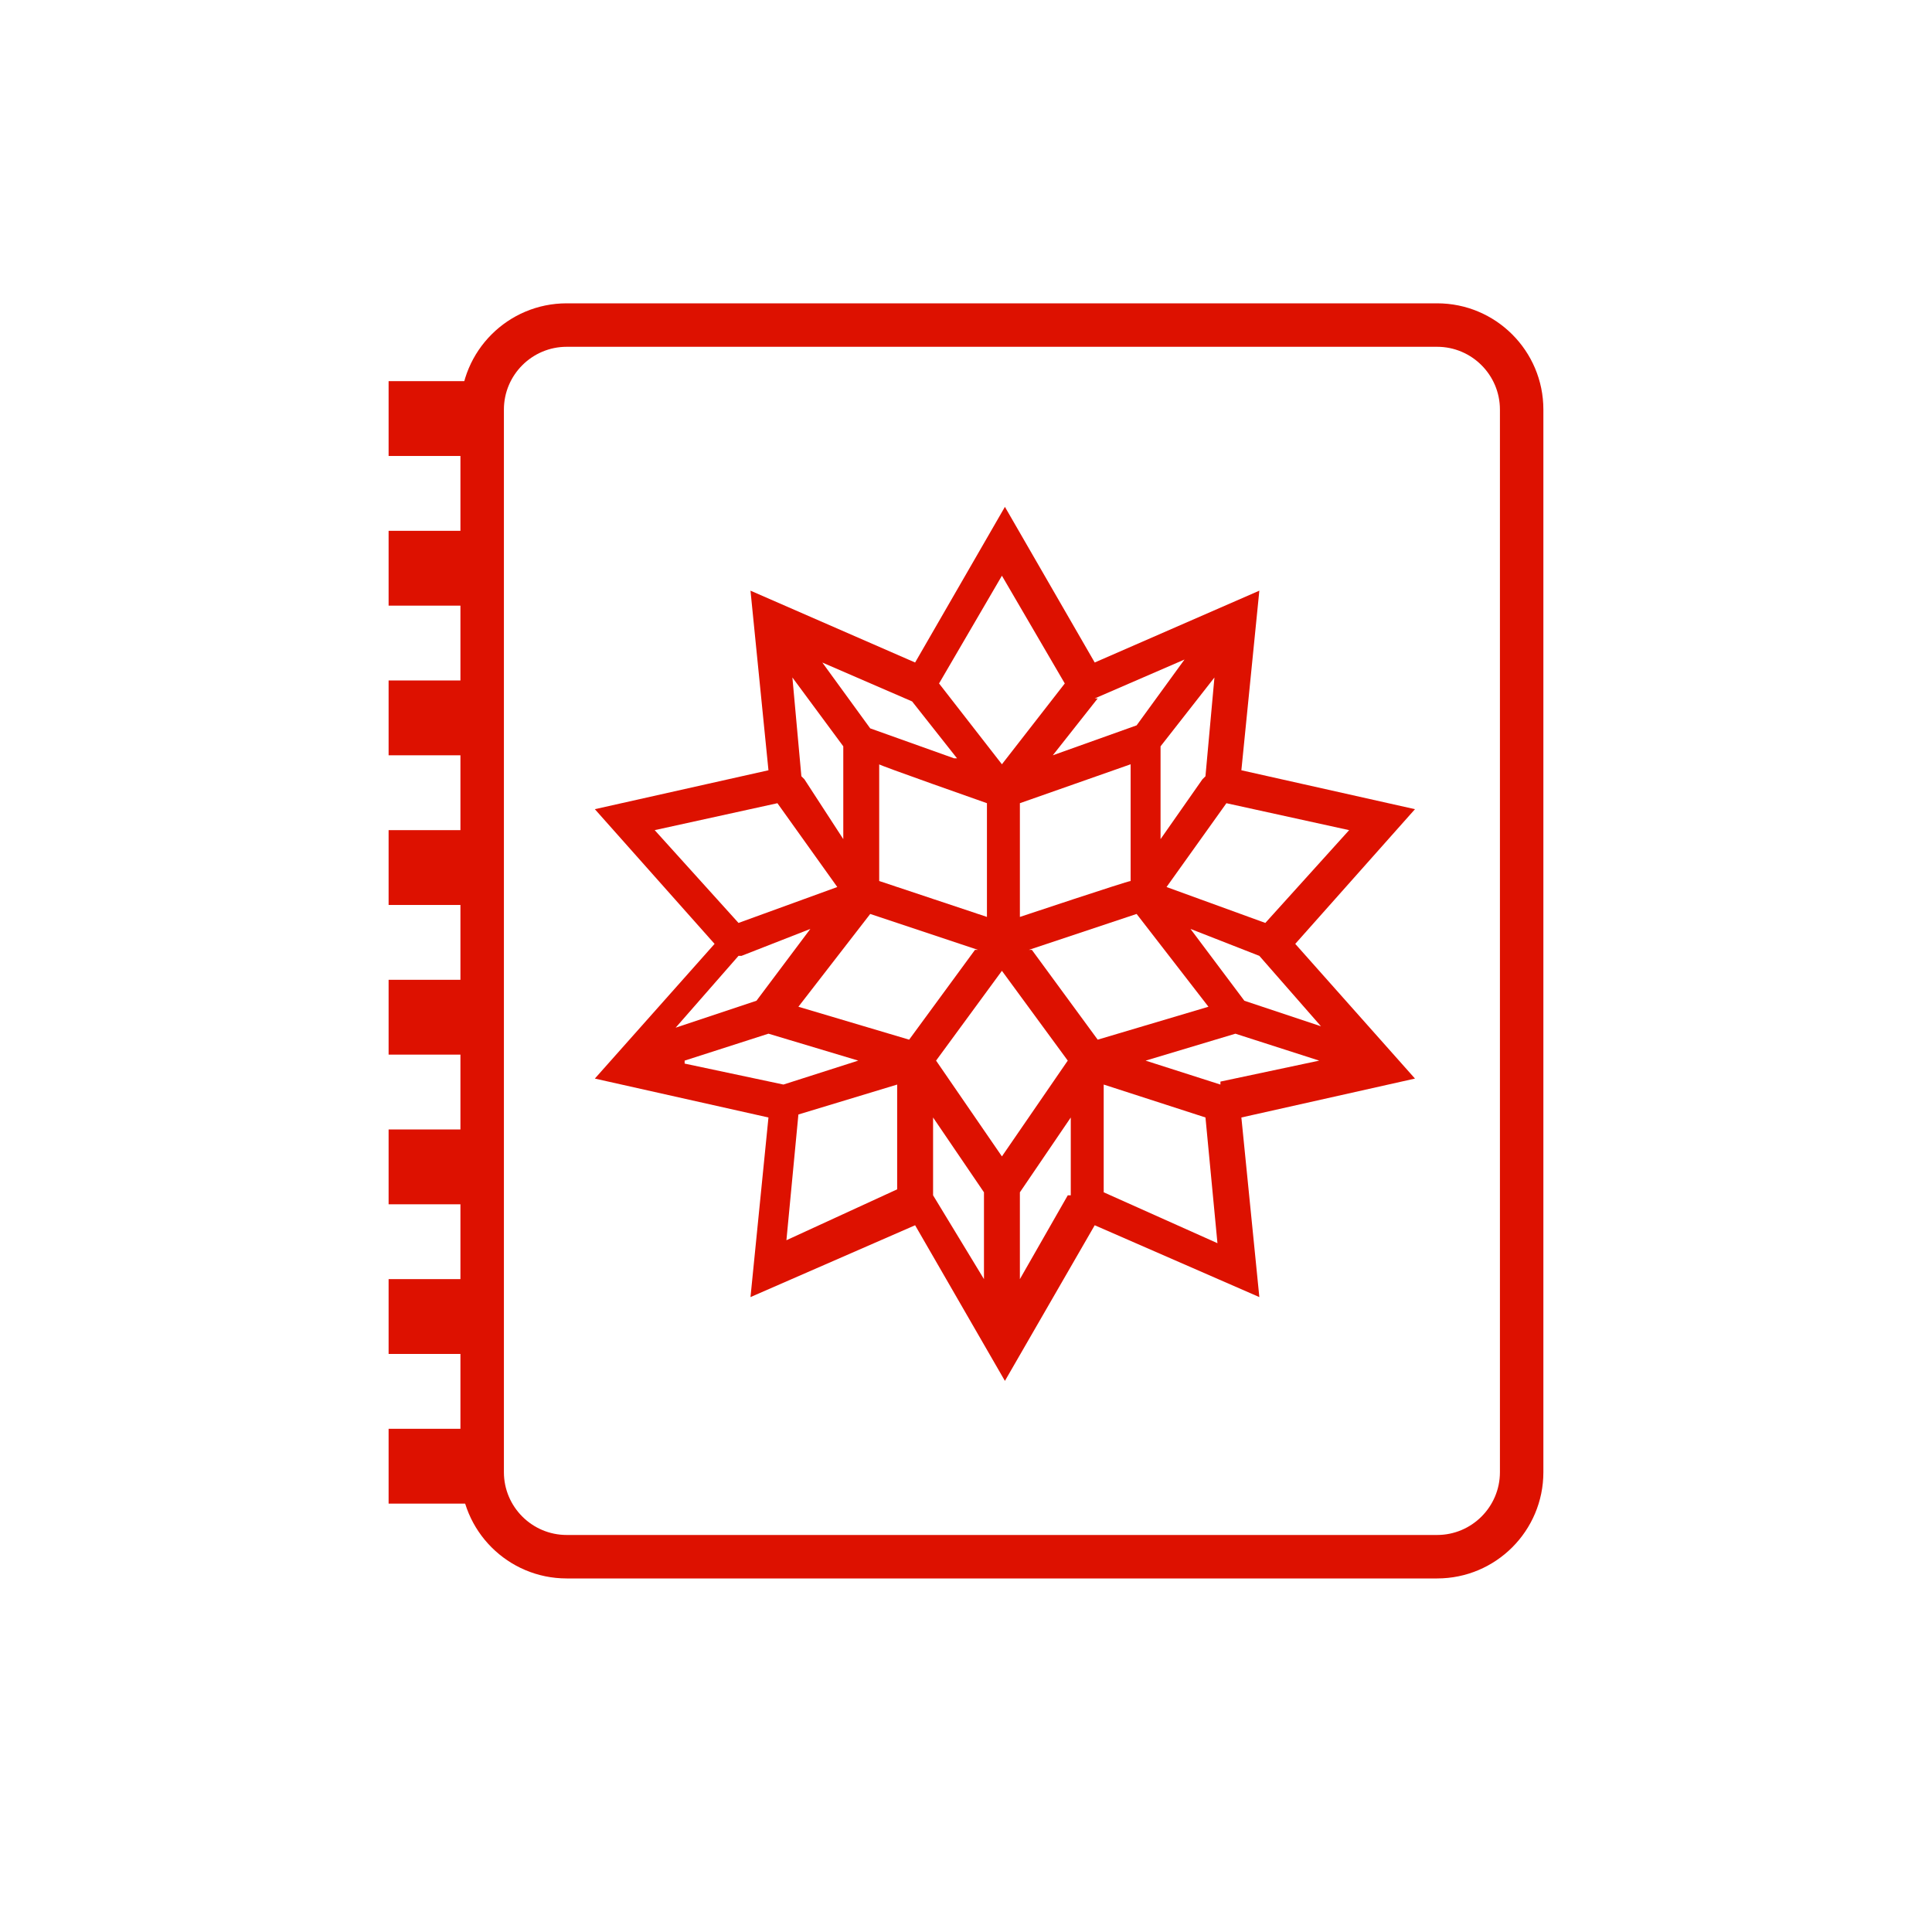
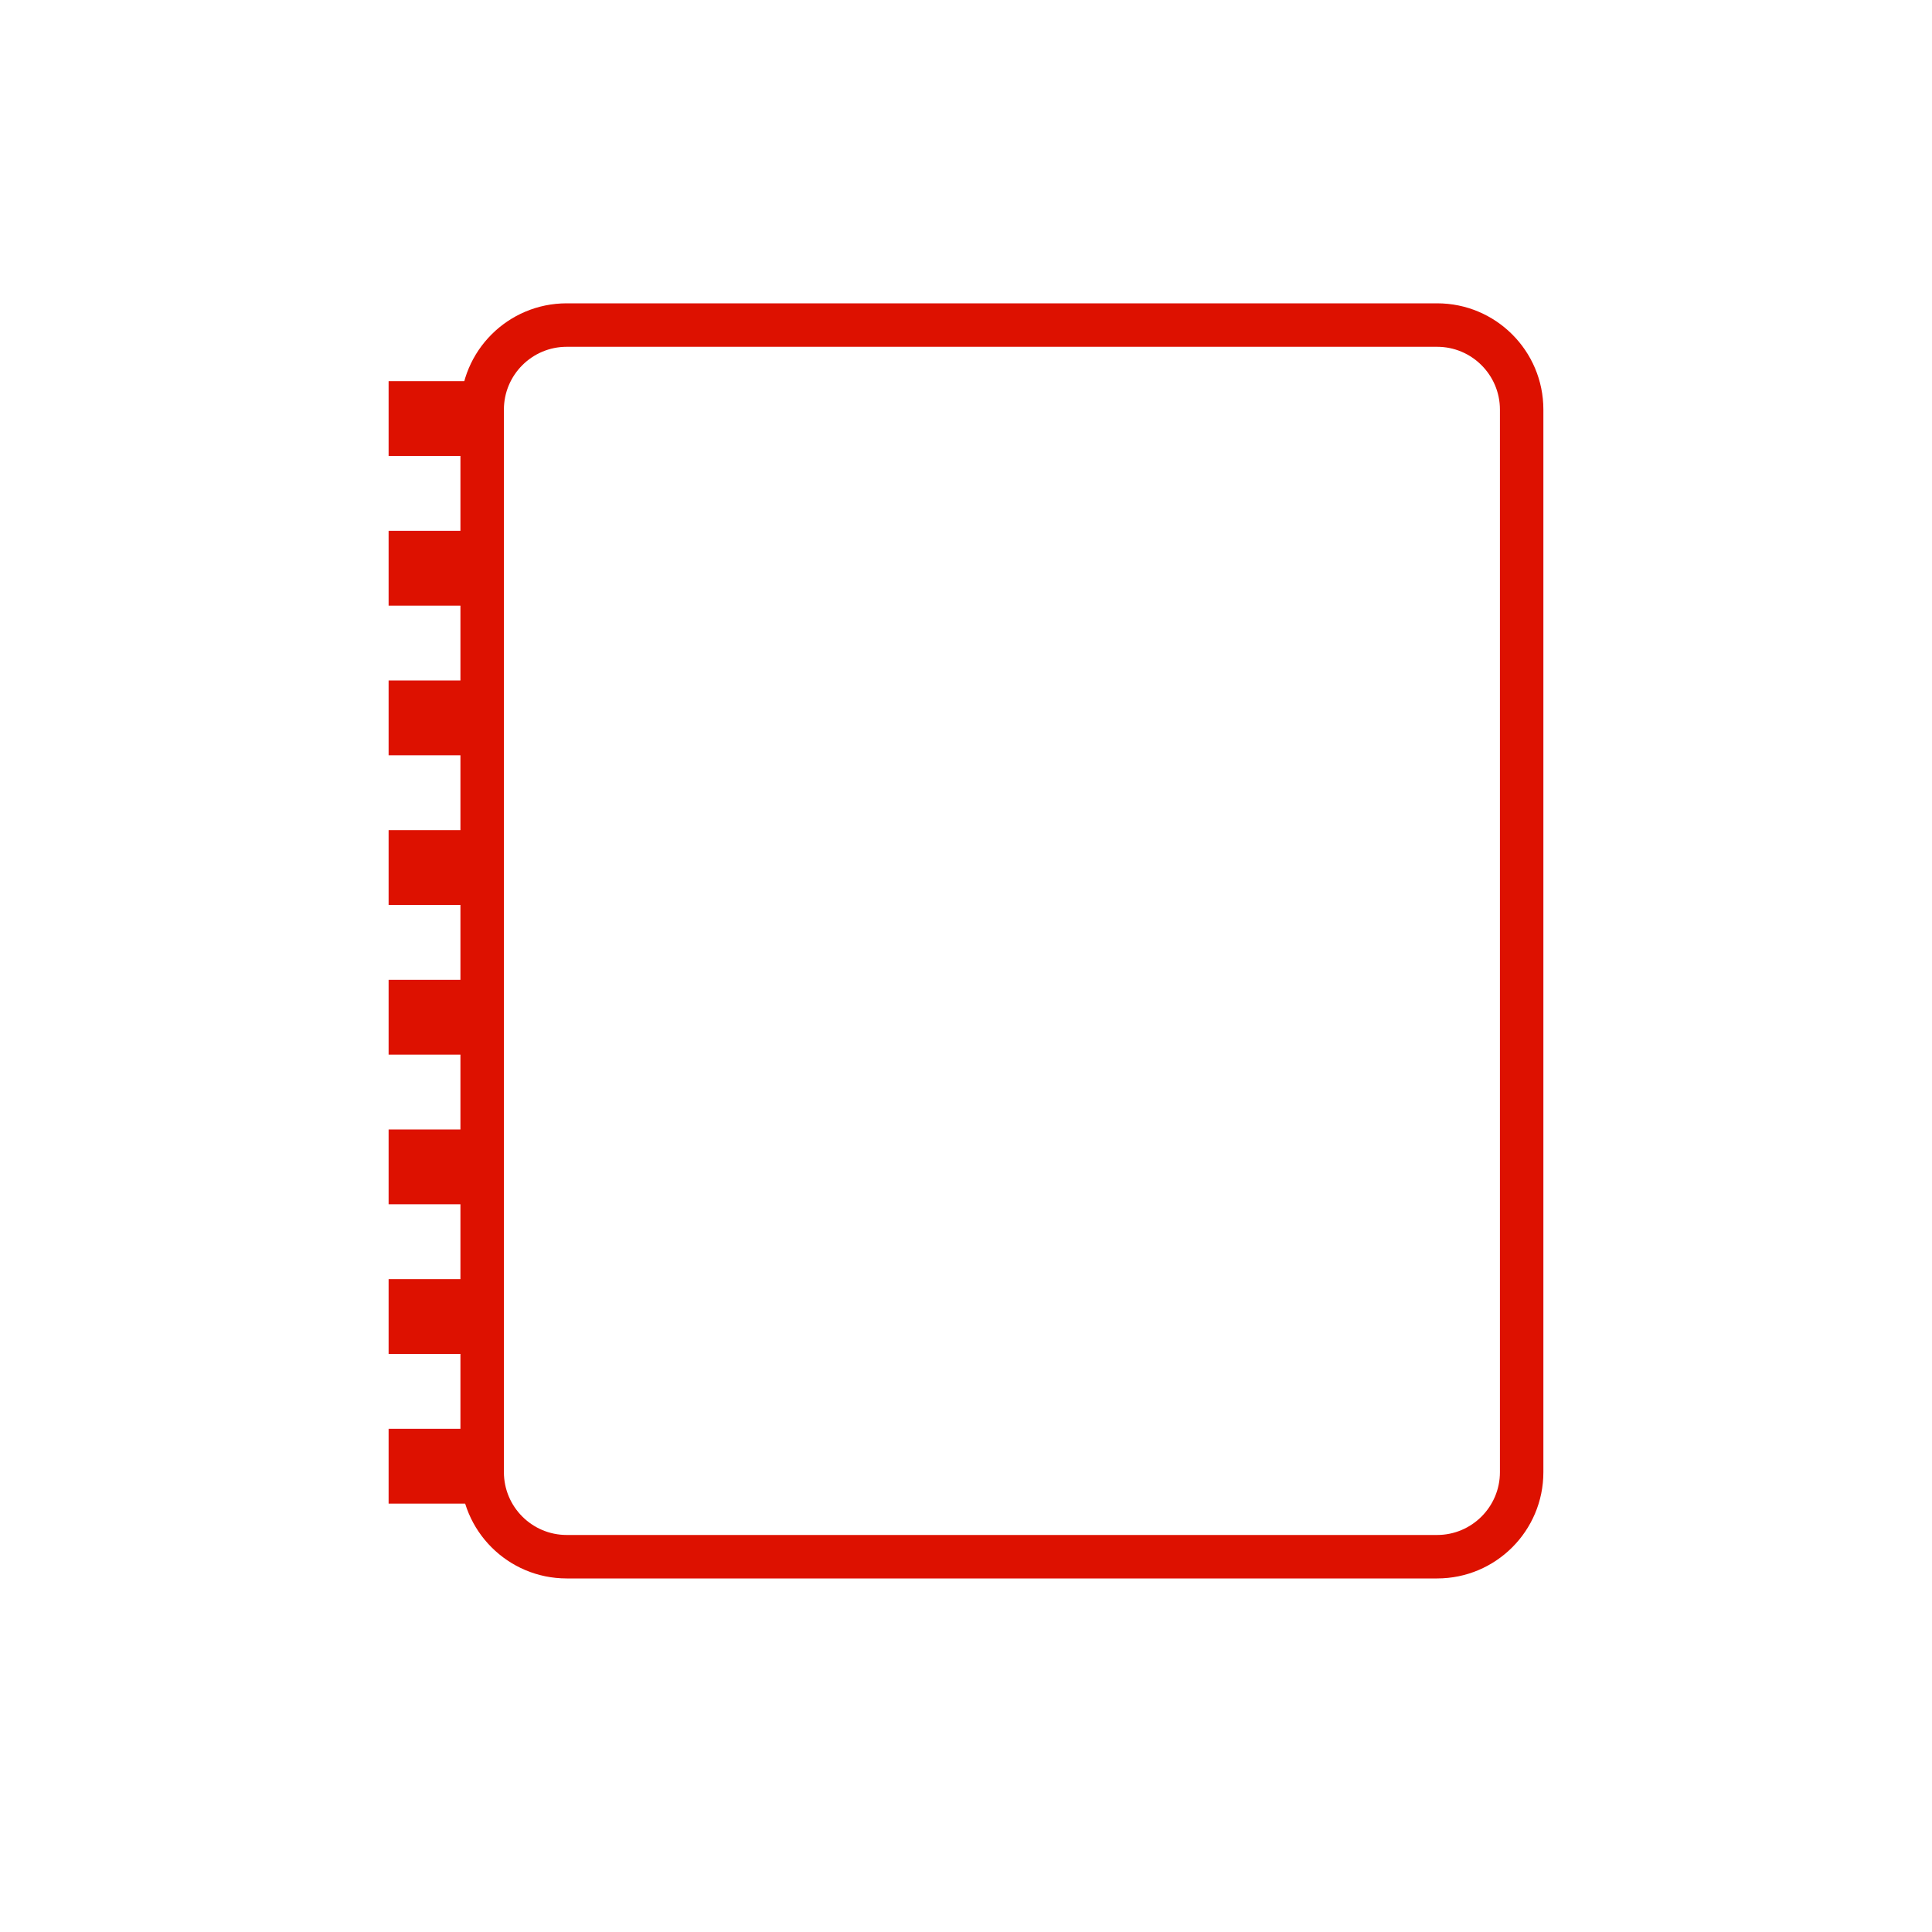
<svg xmlns="http://www.w3.org/2000/svg" id="Layer_1" viewBox="0 0 100 100">
  <defs>
    <style>.cls-1{fill:#d10;}</style>
  </defs>
-   <path class="cls-1" d="M25.374,42.968v3.873h-5.26v-3.873h5.26ZM20.114,50.714v3.873h5.26v-3.873h-5.26ZM20.114,35.221v3.873h5.26v-3.873h-5.26ZM20.114,58.461v3.873h5.26v-3.873h-5.26ZM20.114,66.207v3.873h5.26v-3.873h-5.26ZM25.374,19.728h-5.26v3.873h5.26v-3.873ZM25.374,73.954h-5.26v3.873h5.26v-3.873ZM20.114,27.475v3.873h5.26v-3.873h-5.26Z" />
+   <path class="cls-1" d="M25.374,42.968v3.873h-5.26v-3.873h5.26ZM20.114,50.714v3.873h5.26v-3.873h-5.26M20.114,35.221v3.873h5.26v-3.873h-5.26ZM20.114,58.461v3.873h5.26v-3.873h-5.26ZM20.114,66.207v3.873h5.26v-3.873h-5.26ZM25.374,19.728h-5.26v3.873h5.26v-3.873ZM25.374,73.954h-5.26v3.873h5.26v-3.873ZM20.114,27.475v3.873h5.26v-3.873h-5.26Z" />
  <path class="cls-1" d="M74.386,17.95c1.792,0,3.25,1.458,3.25,3.25v55c0,1.792-1.458,3.25-3.25,3.25H29.332c-1.792,0-3.25-1.458-3.25-3.25V21.2c0-1.792,1.458-3.25,3.25-3.25h45.053M74.386,15.7H29.332c-3.038,0-5.5,2.462-5.5,5.5v55c0,3.038,2.462,5.5,5.5,5.5h45.053c3.038,0,5.5-2.462,5.5-5.5V21.2c0-3.038-2.462-5.5-5.5-5.5h0Z" />
-   <path class="cls-1" d="M67.042,48.855l6.197-6.972-8.986-2.014.93-9.296-8.521,3.718-4.648-8.056-4.648,8.056-8.521-3.718.93,9.296-8.986,2.014,6.197,6.972-6.197,6.972,8.986,2.014-.93,9.296,8.521-3.718,4.648,8.056,4.648-8.056,8.521,3.718-.93-9.296,8.986-2.014-6.197-6.972ZM68.592,53.193l-4.183-1.394-2.789-3.718,3.563,1.394,3.254,3.718h.155ZM55.268,61.869l-2.479,4.338v-4.493l2.634-3.873v4.028h-.155ZM49.38,39.249l-4.338-1.549-2.479-3.408,4.648,2.014,2.324,2.944h-.155ZM56.662,36.151l4.648-2.014-2.479,3.408-4.338,1.549,2.324-2.944h-.155ZM62.239,40.334l-2.169,3.099v-4.803l2.789-3.563-.465,5.113-.155.155ZM51.859,59.855l-3.408-4.958,3.408-4.648,3.408,4.648-3.408,4.958ZM45.507,45.601v-6.042c-.155,0,5.577,2.014,5.577,2.014v5.887l-5.577-1.859ZM52.789,41.573l5.732-2.014v6.042c-.155,0-5.732,1.859-5.732,1.859v-5.887ZM41.479,40.179l-.465-5.113,2.634,3.563v4.803l-2.014-3.099-.155-.155ZM50.465,49.165l-3.408,4.648-5.732-1.704,3.718-4.803,5.577,1.859h-.155ZM48.296,57.841l2.634,3.873v4.493l-2.634-4.338v-4.028ZM53.254,49.165l5.577-1.859,3.718,4.803-5.732,1.704-3.408-4.648h-.155ZM69.831,42.968l-4.338,4.803-5.113-1.859,3.099-4.338,6.352,1.394ZM51.859,29.799l3.254,5.577-3.254,4.183-3.254-4.183,3.254-5.577ZM33.887,42.968l6.352-1.394,3.099,4.338-5.113,1.859-4.338-4.803ZM38.38,49.475l3.563-1.394-2.789,3.718-4.183,1.394,3.254-3.718h.155ZM35.437,54.897l4.338-1.394,4.648,1.394-3.873,1.239-5.113-1.085v-.155ZM41.324,57.686l5.113-1.549v5.423l-5.732,2.634.62-6.507ZM57.127,61.559v-5.423l5.268,1.704.62,6.507-5.887-2.634v-.155ZM63.169,56.137l-3.873-1.239,4.648-1.394,4.338,1.394-5.113,1.085v.155Z" />
</svg>